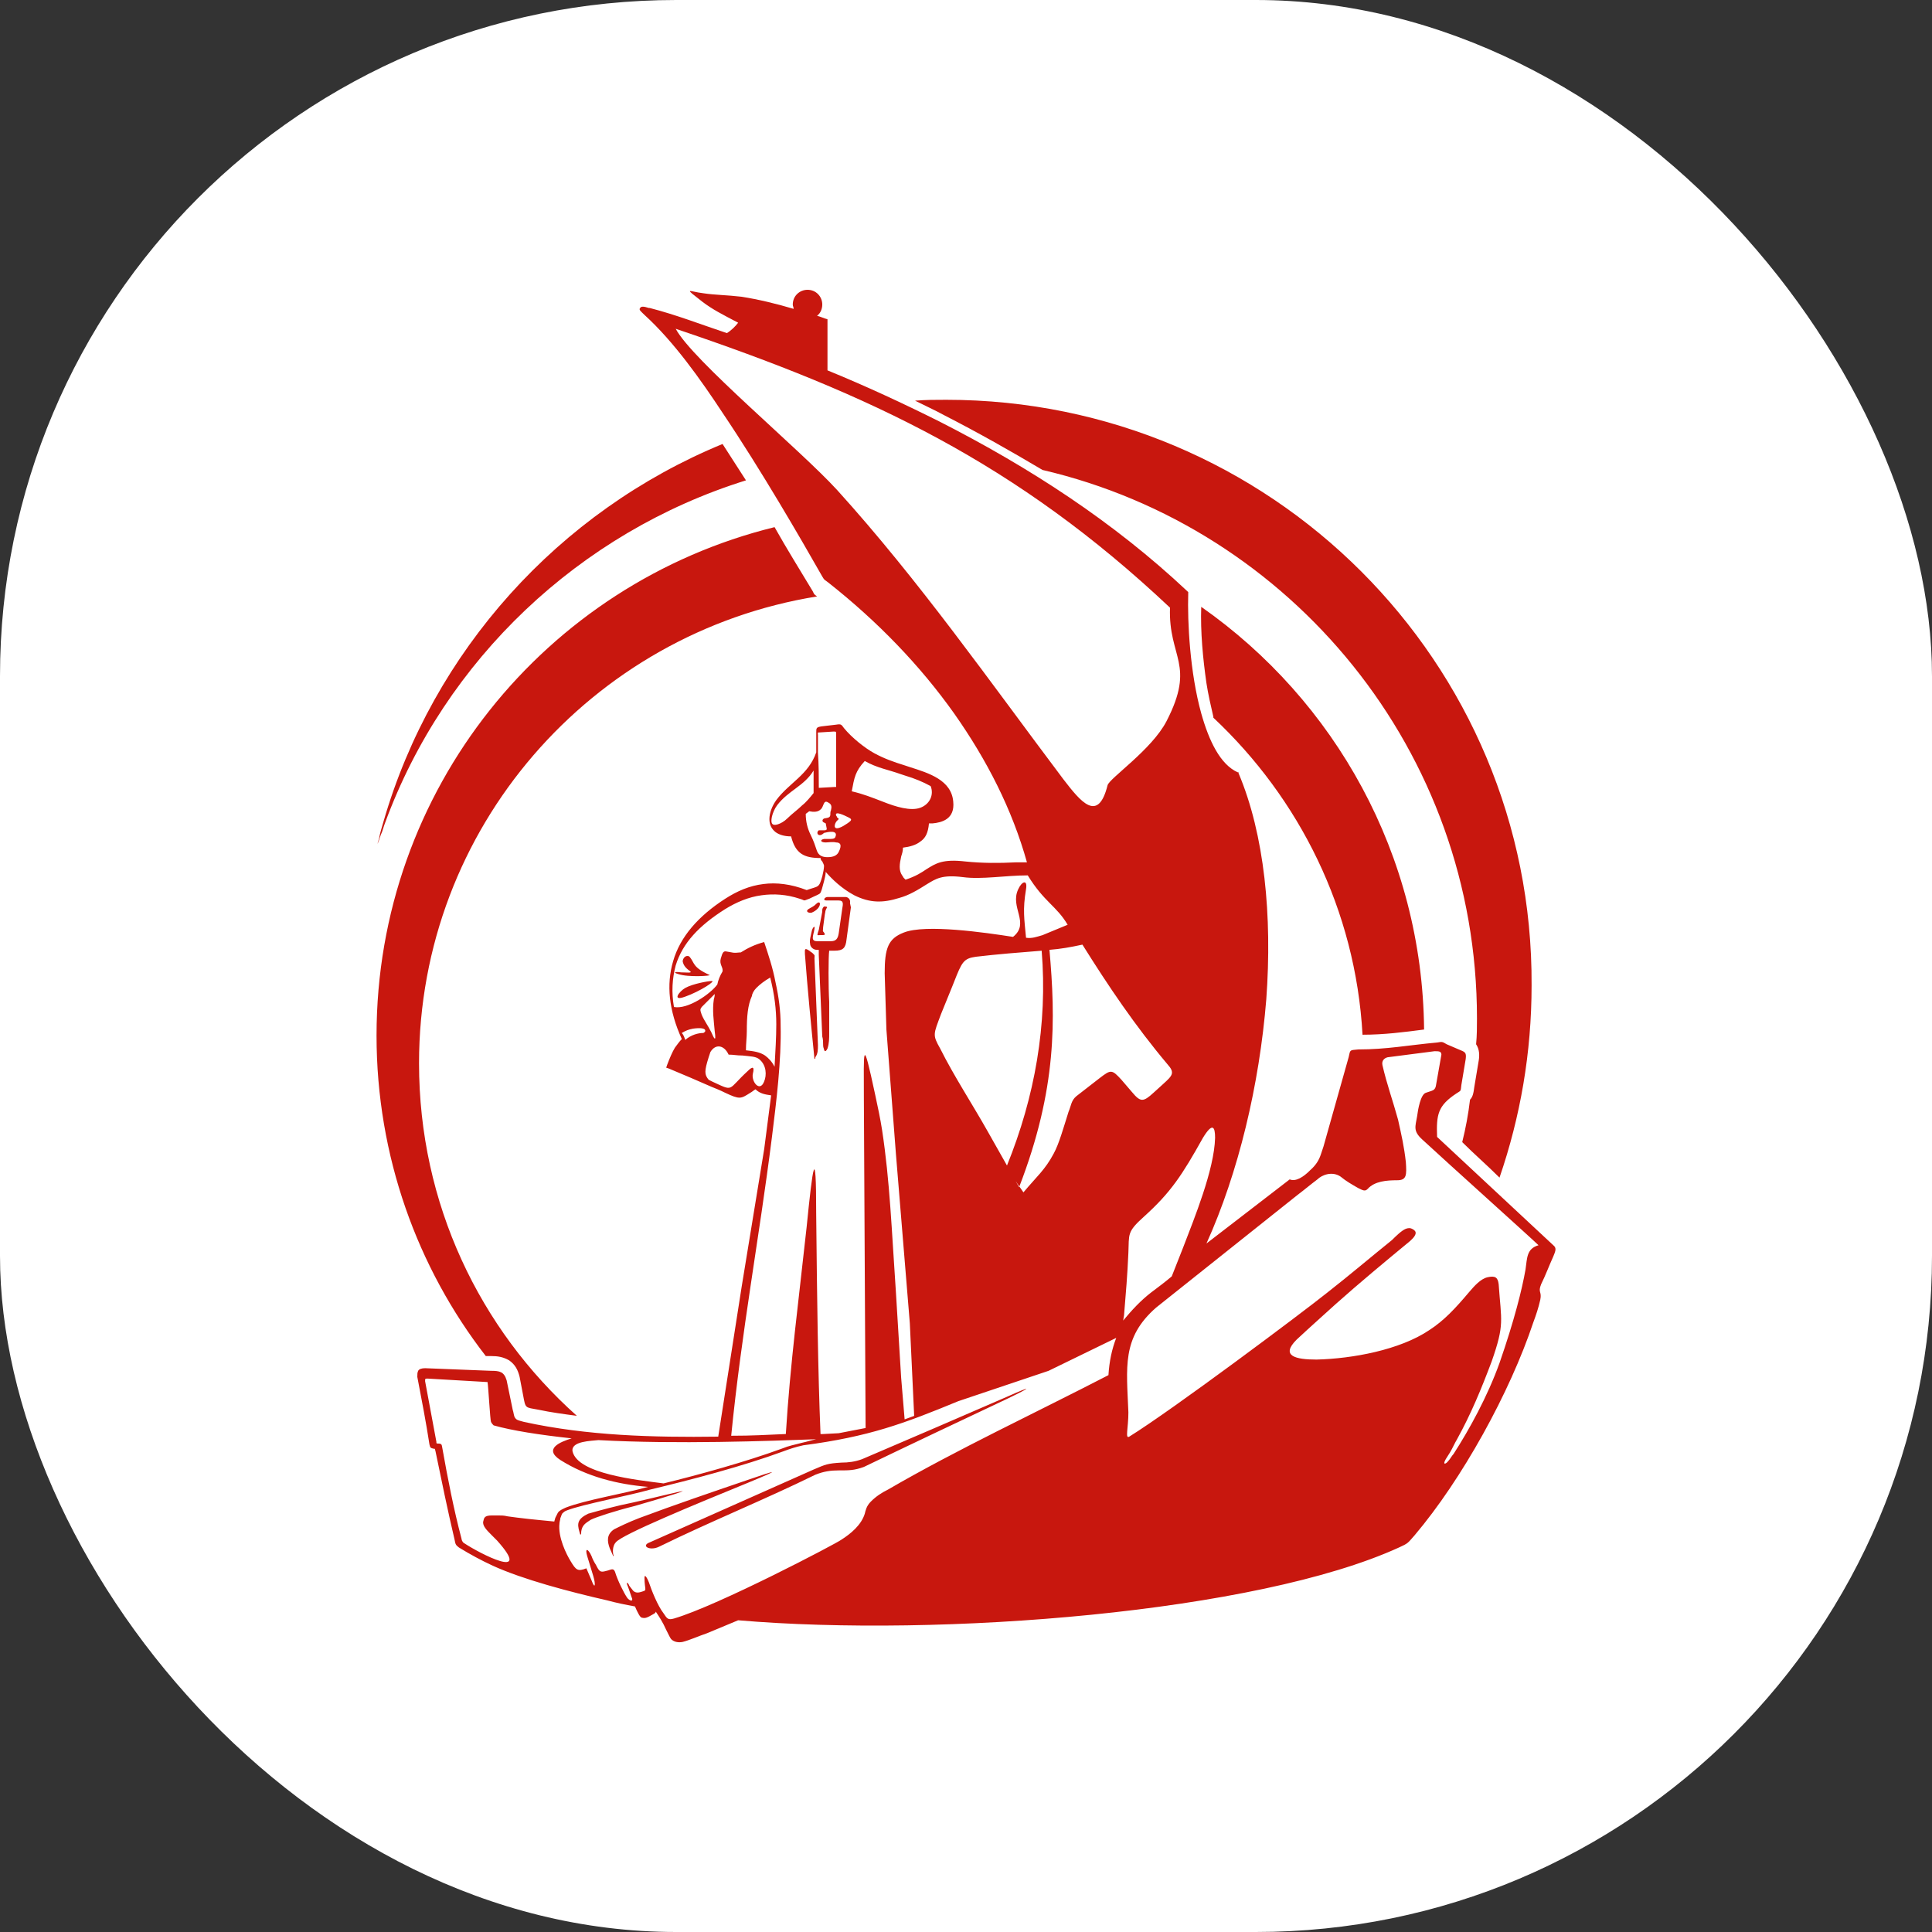
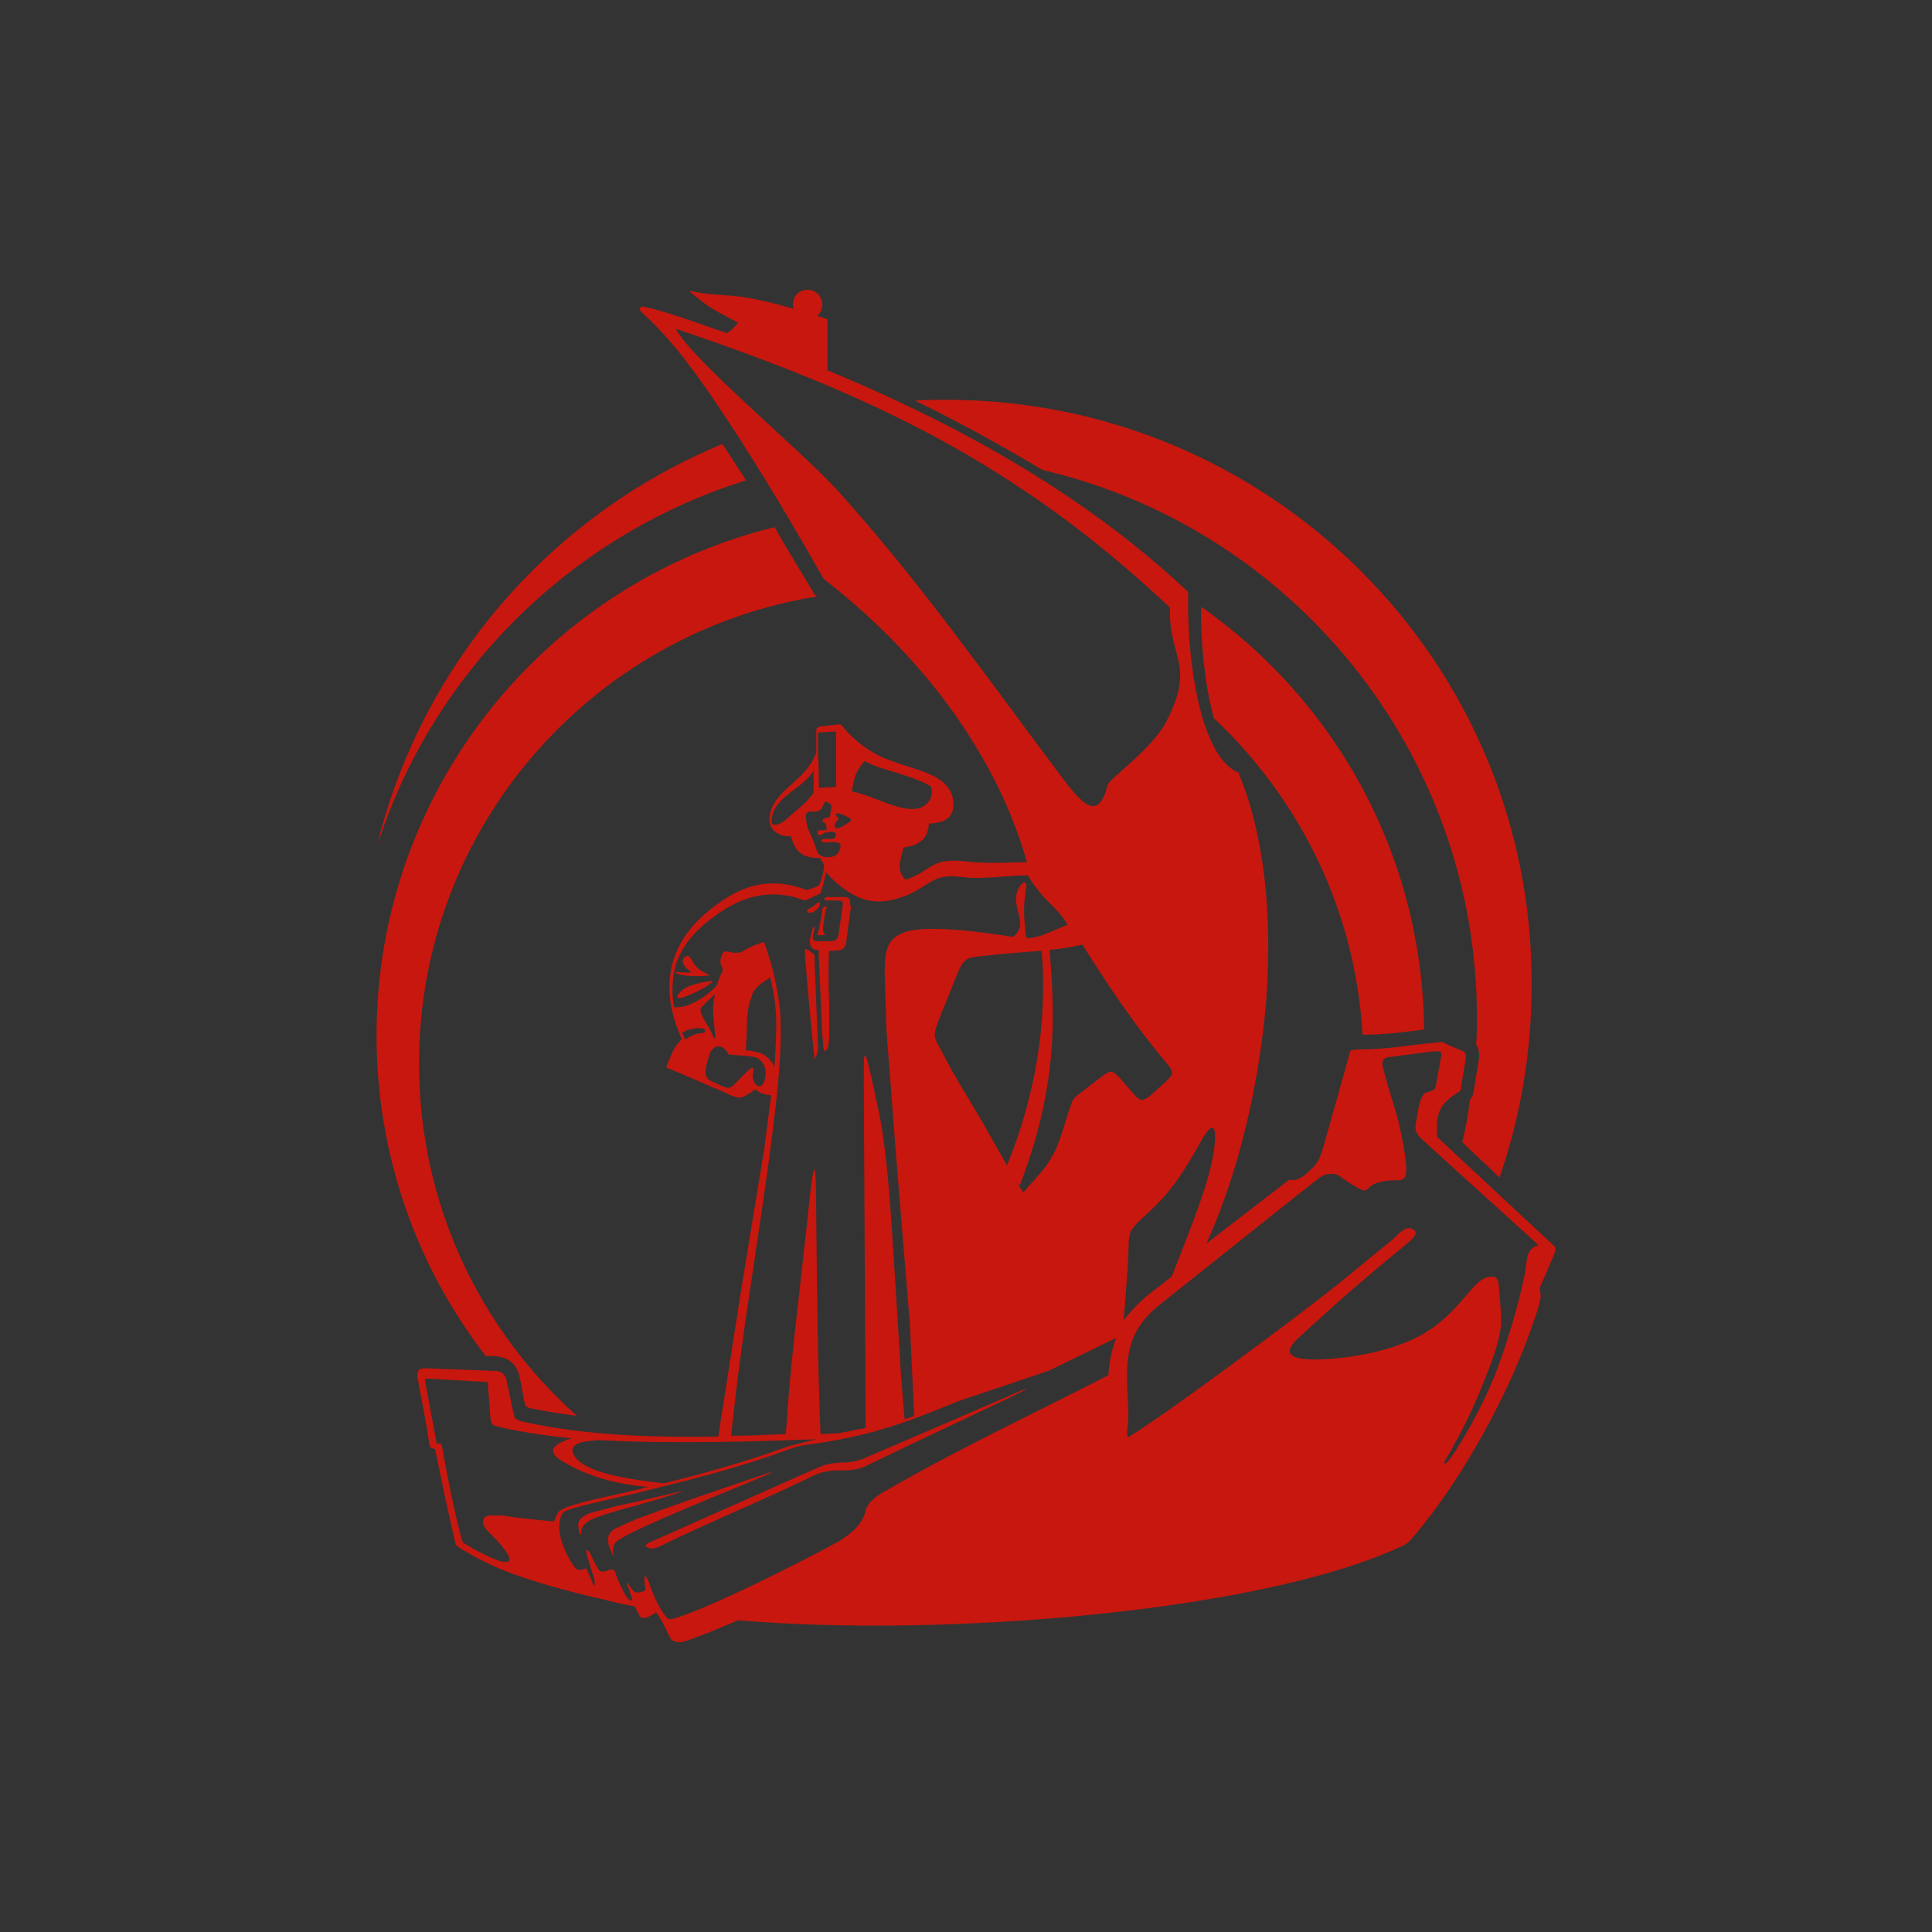
<svg xmlns="http://www.w3.org/2000/svg" version="1.1" width="1000" height="1000">
  <rect width="100%" height="100%" fill="#333333" stroke="none" />
  <g clip-path="url(#SvgjsClipPath1268)">
-     <rect width="1000" height="1000" fill="#ffffff" />
    <g transform="matrix(7.778,0,0,7.778,150,150)">
      <svg version="1.1" width="90" height="90">
        <svg id="svg4487" viewBox="0 0 90 90" version="1.1" width="90" height="90">
          <defs id="defs836">
            <clipPath id="SvgjsClipPath1268">
              <rect width="1000" height="1000" x="0" y="0" rx="350" ry="350" />
            </clipPath>
          </defs>
          <path fill="#c8170e" d="M 32.26,15.794 C 17.025,19.54 5.772,33.259 5.772,49.629 c 0,8.012 2.712,15.448 7.271,21.327 h 0.346 c 0.462,0 0.808,0.058 1.212,0.288 0.404,0.288 0.577,0.634 0.692,1.095 l 0.231,1.211 c 0.173,0.922 0.115,0.807 1.039,0.98 0.808,0.173 1.673,0.288 2.539,0.403 C 12.64,69.17 8.6,60.812 8.6,51.474 c 0,-15.678 11.484,-28.648 26.488,-31.069 -0.231,-0.173 -0.173,-0.115 -0.289,-0.346 -0.866,-1.441 -1.731,-2.824 -2.539,-4.266 z m 35.606,42.828 c 0.462,-0.403 0.635,-0.749 0.75,-1.095 l 0.173,-0.519 1.673,-5.937 c 0.115,-0.519 0.058,-0.461 0.635,-0.519 1.904,0 3.347,-0.288 5.251,-0.461 0.346,-0.058 0.346,-0.058 0.635,0.115 l 0.808,0.346 c 0.404,0.173 0.519,0.173 0.462,0.634 l -0.289,1.729 c -0.058,0.461 0,0.346 -0.346,0.576 -1.212,0.807 -1.327,1.383 -1.27,2.882 l 7.791,7.263 c 0.173,0.173 0.058,0.403 -0.058,0.692 -0.289,0.634 -0.519,1.268 -0.808,1.845 -0.231,0.576 0.058,0.461 -0.058,1.038 -0.115,0.519 -0.289,1.038 -0.462,1.499 -1.558,4.669 -4.732,10.433 -7.906,14.18 -0.462,0.519 -0.404,0.519 -1.039,0.807 -9.464,4.323 -30.47,5.995 -43.973,4.842 -0.692,0.288 -1.385,0.576 -2.077,0.865 -0.519,0.173 -1.154,0.461 -1.616,0.576 -0.288,0.058 -0.577,0 -0.75,-0.173 -0.058,-0.058 -0.115,-0.173 -0.173,-0.288 -0.058,-0.115 -0.115,-0.231 -0.173,-0.346 -0.231,-0.519 -0.462,-0.865 -0.692,-1.21 0,0.058 -0.058,0.115 -0.173,0.173 -0.404,0.231 -0.519,0.288 -0.75,0.231 -0.115,0 -0.289,-0.346 -0.462,-0.749 -0.635,-0.115 -1.212,-0.231 -1.847,-0.403 C 18.584,86.635 15.525,85.828 13.505,84.906 12.755,84.56 12.005,84.157 11.255,83.695 11.024,83.523 11.024,83.465 10.966,83.177 10.504,81.217 10.1,79.257 9.697,77.297 9.639,77.124 9.697,77.124 9.581,77.124 9.35,77.067 9.35,77.067 9.293,76.836 9.062,75.337 8.773,73.839 8.485,72.34 c 0,-0.173 0,-0.288 0.058,-0.403 0.058,-0.115 0.231,-0.173 0.462,-0.173 l 4.386,0.173 c 0.577,0 0.866,0.058 1.039,0.634 l 0.404,1.96 c 0.058,0.173 0.058,0.288 0.115,0.461 0.115,0.231 0.231,0.231 0.635,0.346 4.213,0.922 8.598,1.038 12.927,0.98 l 1.558,-9.972 1.5,-9.165 0.462,-3.574 c -0.404,-0.058 -0.75,-0.115 -1.039,-0.403 -0.115,0.058 -0.231,0.173 -0.346,0.231 -0.635,0.403 -0.693,0.461 -1.674,0 -0.346,-0.173 -0.635,-0.288 -0.923,-0.403 -0.923,-0.403 -1.847,-0.807 -2.828,-1.21 l -0.173,-0.058 0.058,-0.173 c 0.173,-0.461 0.346,-0.865 0.519,-1.153 0.173,-0.231 0.289,-0.403 0.462,-0.576 -0.866,-1.902 -1.039,-3.631 -0.577,-5.188 0.462,-1.614 1.674,-2.997 3.463,-4.15 0.808,-0.519 1.616,-0.865 2.539,-0.98 0.866,-0.115 1.847,-1.02e-4 2.885,0.403 0.808,-0.288 0.808,-0.115 1.039,-0.922 0.058,-0.231 0.115,-0.519 0.115,-0.692 0,-0.058 -0.058,-0.173 -0.115,-0.288 -0.058,-0.058 -0.115,-0.115 -0.115,-0.231 -1.096,0 -1.674,-0.288 -1.962,-1.441 -0.462,0 -0.808,-0.115 -1.039,-0.288 -0.289,-0.231 -0.404,-0.519 -0.404,-0.865 0,-0.403 0.173,-0.865 0.462,-1.268 0.866,-1.153 2.135,-1.672 2.655,-3.17 v -1.326 c 0,-0.288 0,-0.346 0.346,-0.403 l 0.981,-0.115 c 0.346,-0.058 0.346,0 0.519,0.231 0.519,0.634 1.385,1.326 2.02,1.672 0.635,0.346 1.27,0.576 2.02,0.807 l 0.346,0.115 c 1.27,0.403 2.77,0.865 2.885,2.306 0.115,1.153 -0.75,1.383 -1.385,1.441 h -0.231 c -0.058,0.634 -0.231,0.98 -0.577,1.21 -0.289,0.231 -0.693,0.346 -1.154,0.403 0,0.231 -0.058,0.403 -0.115,0.576 -0.115,0.519 -0.173,0.922 0.058,1.268 0.058,0.058 0.058,0.115 0.115,0.173 0.058,0.058 0.058,0.058 0.115,0.115 0.693,-0.231 1.039,-0.461 1.385,-0.692 0.635,-0.403 1.096,-0.692 2.597,-0.519 1.096,0.115 2.251,0.115 3.347,0.058 h 0.75 C 48.072,34.585 46.399,31.299 44.206,28.187 41.955,25.016 39.127,22.077 35.838,19.483 35.55,19.252 35.607,19.368 35.434,19.079 33.991,16.543 31.395,12.047 28.798,8.185 27.355,5.995 25.566,3.458 23.604,1.672 23.373,1.441 23.2,1.326 23.315,1.21 c 0.058,-0.115 0.231,-0.115 0.577,0 h 0.058 c 1.789,0.461 3.405,1.095 5.136,1.672 C 29.375,2.709 29.663,2.421 29.836,2.19 28.74,1.614 28.163,1.326 27.47,0.807 26.143,-0.231 26.547,0.115 27.528,0.231 c 0.75,0.115 1.558,0.115 2.539,0.231 1.096,0.173 2.308,0.461 3.462,0.807 0,-0.115 -0.058,-0.173 -0.058,-0.288 C 33.472,0.403 33.934,7.0177741e-8 34.453,7.0177741e-8 c 0.577,0 0.981,0.461 0.981,0.98 0,0.288 -0.115,0.576 -0.346,0.749 0.231,0.058 0.462,0.173 0.693,0.231 v 3.401 c 2.539,1.038 5.021,2.19 7.444,3.401 6.002,3.055 11.599,6.686 16.504,11.298 l 0.058,0.058 v 0.058 c -0.058,1.96 0.115,5.303 0.866,8.012 0.519,1.845 1.27,3.401 2.424,3.92 h 0.058 v 0.058 c 1.731,4.093 2.251,9.511 1.847,15.044 -0.462,5.706 -1.847,11.528 -3.982,16.255 l 5.54,-4.266 c 0.404,0.173 0.923,-0.173 1.327,-0.576 z m 2.077,0.403 c -0.577,-0.403 -1.27,-0.115 -1.558,0.173 -0.462,0.346 -0.866,0.692 -1.327,1.038 l -9.406,7.493 c -2.308,2.018 -1.962,3.977 -1.847,6.975 0,1.038 -0.231,1.787 0.058,1.614 2.885,-1.787 11.426,-8.185 13.157,-9.568 1.616,-1.268 2.828,-2.306 4.328,-3.516 0.231,-0.231 0.635,-0.634 0.923,-0.749 0.173,-0.058 0.289,-0.058 0.404,0 0.231,0.115 0.462,0.288 -0.115,0.807 -1.674,1.383 -3.347,2.767 -4.963,4.208 -0.693,0.634 -1.674,1.499 -2.597,2.363 -1.096,1.095 -0.058,1.326 1.327,1.326 2.366,-0.058 5.54,-0.634 7.502,-1.96 0.981,-0.634 1.731,-1.441 2.655,-2.536 0.346,-0.403 0.75,-0.865 1.212,-0.98 0.519,-0.115 0.692,0 0.75,0.461 0.173,2.479 0.404,2.651 -0.462,5.13 -0.693,1.845 -1.385,3.516 -2.308,5.188 -0.173,0.288 -0.289,0.576 -0.462,0.865 -0.115,0.173 -0.173,0.288 -0.289,0.461 -0.231,0.403 0,0.346 0.173,0.115 0.115,-0.115 0.231,-0.346 0.346,-0.461 1.039,-1.614 2.251,-3.804 3.058,-6.052 0.981,-2.824 1.5,-4.9 1.731,-6.225 0.115,-0.749 0.058,-1.383 0.866,-1.614 -0.404,-0.403 -6.117,-5.534 -7.733,-7.032 -0.635,-0.576 -0.462,-0.865 -0.346,-1.556 0.058,-0.461 0.231,-1.441 0.577,-1.556 0.462,-0.173 0.635,-0.115 0.692,-0.576 l 0.346,-1.96 c 0,-0.231 -0.173,-0.231 -0.462,-0.231 l -3.116,0.403 c -0.231,0.058 -0.404,0.231 -0.346,0.519 0.289,1.268 0.692,2.363 1.039,3.631 0.231,1.038 0.404,1.787 0.519,2.824 0.058,0.865 0.058,1.21 -0.577,1.21 -0.692,0 -1.5,0.058 -1.962,0.576 -0.173,0.173 -0.289,0.115 -0.635,-0.058 -0.404,-0.231 -0.808,-0.461 -1.154,-0.749 z m -12.58,7.666 c 0.462,-0.346 0.923,-0.692 1.327,-1.038 l 0.75,-1.902 c 0.75,-1.96 2.078,-5.188 2.135,-7.32 0,-0.749 -0.173,-1.038 -0.808,0 -1.385,2.479 -2.135,3.631 -3.924,5.245 -1.154,1.038 -0.981,1.153 -1.039,2.421 -0.058,1.383 -0.173,2.767 -0.289,4.15 l -0.058,0.346 c 0.577,-0.692 1.154,-1.326 1.904,-1.902 z m -2.366,3.055 c -0.289,0.749 -0.462,1.556 -0.519,2.479 -4.79,2.479 -10.099,4.957 -14.658,7.609 -0.462,0.23 -0.808,0.461 -1.154,0.807 -0.289,0.288 -0.346,0.576 -0.404,0.807 -0.231,0.749 -0.923,1.326 -1.558,1.729 -0.289,0.231 -8.194,4.381 -11.138,5.245 -0.404,0.115 -0.462,0 -0.693,-0.346 -0.404,-0.519 -0.808,-1.556 -0.981,-2.075 -0.115,-0.288 -0.289,-0.576 -0.289,-0.288 0,0.403 0.058,0.634 0.058,0.749 0,0.115 -0.058,0.115 -0.231,0.173 -0.173,0.058 -0.404,0.115 -0.577,-0.058 -0.173,-0.231 -0.289,-0.346 -0.289,-0.403 -0.058,-0.115 -0.173,-0.231 -0.115,0 0.058,0.115 0.173,0.461 0.288,0.807 0.173,0.346 -0.115,0.288 -0.288,0.058 -0.231,-0.346 -0.635,-1.153 -0.808,-1.729 -0.115,-0.288 -0.288,-0.115 -0.577,-0.058 -0.404,0.115 -0.462,0.058 -0.693,-0.403 -0.115,-0.173 -0.231,-0.404 -0.289,-0.576 -0.231,-0.519 -0.462,-0.576 -0.289,0 l 0.404,1.326 c 0.173,0.576 0.115,0.922 -0.115,0.288 l -0.346,-0.807 c -0.577,0.231 -0.692,0.115 -1.039,-0.461 -0.288,-0.461 -0.866,-1.614 -0.75,-2.536 0,-0.115 0.058,-0.231 0.058,-0.346 0.058,-0.115 0.058,-0.173 0.115,-0.288 0.115,-0.115 0.173,-0.173 0.346,-0.231 1.039,-0.403 4.155,-0.98 5.54,-1.383 2.655,-0.634 6.175,-1.556 8.829,-2.536 0.462,-0.173 0.808,-0.288 1.327,-0.403 4.386,-0.576 6.694,-1.441 10.33,-2.94 l 6.002,-2.018 z M 34.915,51.186 c -0.231,-2.306 -0.462,-4.669 -0.635,-6.975 0,-0.288 -0.058,-0.461 0.289,-0.231 0.058,0.058 0.173,0.115 0.231,0.173 0.173,0.173 0.115,0.115 0.115,0.346 l 0.231,5.764 c 0,0.288 1.02e-4,0.576 -0.173,0.807 0,0.058 0,0.115 -0.058,0.115 z M 18.757,76.433 c -0.75,0.231 -1.904,0.692 -0.75,1.441 1.731,1.095 3.751,1.614 5.829,1.787 -1.616,0.461 -4.155,0.865 -5.482,1.383 -0.231,0.115 -0.404,0.173 -0.519,0.346 -0.058,0.115 -0.115,0.231 -0.173,0.346 0,0.058 -0.058,0.173 -0.058,0.231 -0.635,-0.058 -1.154,-0.115 -1.731,-0.173 -0.519,-0.058 -0.981,-0.115 -1.385,-0.173 -0.231,-0.058 -0.404,-0.058 -0.577,-0.058 h -0.462 c -0.519,0 -0.519,0.173 -0.577,0.403 -0.058,0.288 0.231,0.576 0.577,0.922 0.115,0.115 0.231,0.231 0.346,0.346 2.424,2.709 -1.154,0.865 -2.193,0.173 -0.115,-0.058 -0.173,-0.23 -0.173,-0.288 -0.519,-1.96 -0.923,-4.035 -1.27,-5.995 -0.058,-0.23 0,-0.346 -0.289,-0.346 -0.115,0 -0.115,0 -0.115,-0.115 L 9.004,72.628 c 0,-0.173 -1.02e-5,-0.173 0.173,-0.173 l 3.982,0.231 c 0.058,0.346 0.173,2.536 0.231,2.651 0.058,0.115 0.115,0.173 0.173,0.231 1.212,0.346 3.058,0.634 5.194,0.865 z m 1.789,0.115 c -0.462,0.058 -1.847,0.058 -1.731,0.749 0.346,1.499 4.27,1.902 6.059,2.133 2.366,-0.576 5.482,-1.441 7.848,-2.306 0.577,-0.23 0.75,-0.23 1.385,-0.403 0.289,-0.058 0.635,-0.173 0.923,-0.23 -3.116,0.115 -9.291,0.346 -14.485,0.058 z M 50.553,43.923 c 0.404,4.611 0.519,9.223 -2.02,15.794 l -0.231,-0.403 0.519,0.749 c 0.866,-1.038 1.443,-1.499 2.02,-2.594 0.346,-0.634 0.635,-1.672 0.981,-2.767 0.173,-0.403 0.173,-0.749 0.519,-1.038 l 1.558,-1.21 c 0.75,-0.576 0.808,-0.576 1.443,0.115 l 0.692,0.807 c 0.577,0.692 0.75,0.692 1.443,0.058 l 0.635,-0.576 c 0.635,-0.576 0.808,-0.749 0.289,-1.326 -2.135,-2.536 -3.924,-5.188 -5.655,-7.955 -0.808,0.173 -1.443,0.288 -2.193,0.346 z m 8.021,-22.768 c -0.115,3.343 1.731,3.747 -0.231,7.551 -0.981,1.902 -3.809,3.804 -3.924,4.266 -0.635,2.536 -1.789,1.095 -2.943,-0.403 C 46.572,26.054 41.897,19.368 36.415,13.315 33.934,10.606 26.778,4.669 25.681,2.594 38.666,6.975 48.361,11.528 58.575,21.154 Z M 47.726,58.276 c 1.847,-4.554 2.712,-9.396 2.308,-14.295 -1.443,0.115 -2.943,0.231 -4.386,0.403 -0.808,0.115 -0.923,0.346 -1.443,1.672 l -0.115,0.288 -0.75,1.845 c -0.519,1.383 -0.577,1.383 -0.058,2.306 0.923,1.845 2.135,3.689 3.174,5.534 z M 33.01,76.144 c -1.385,0.058 -2.193,0.115 -3.636,0.115 0.693,-6.975 1.847,-13.027 2.712,-19.886 0.289,-2.306 0.635,-5.13 0.577,-7.436 0,-0.922 -0.115,-1.845 -0.346,-2.882 -0.173,-0.922 -0.462,-1.787 -0.75,-2.651 -0.635,0.173 -1.096,0.403 -1.558,0.692 h -0.058 c -0.462,0.058 -0.462,0 -0.866,-0.058 -0.231,-0.058 -0.288,0.058 -0.404,0.461 -0.115,0.403 0.173,0.576 0.115,0.865 -0.173,0.288 -0.289,0.576 -0.346,0.865 -0.462,0.634 -1.962,1.672 -2.885,1.499 -0.173,-0.98 -0.115,-1.902 0.115,-2.767 0.462,-1.499 1.558,-2.652 3.289,-3.747 0.75,-0.461 1.558,-0.807 2.424,-0.922 0.808,-0.115 1.674,-0.058 2.539,0.231 0.404,0.115 0.173,0.173 0.635,0 0.462,-0.231 0.692,-0.288 0.75,-0.403 0.058,-0.115 0.115,-0.288 0.231,-0.749 0.058,-0.231 0.115,-0.461 0.115,-0.634 0.404,0.461 1.039,1.095 1.904,1.556 1.039,0.519 1.904,0.519 3.001,0.173 0.635,-0.173 1.212,-0.519 1.847,-0.922 0.577,-0.346 0.981,-0.634 2.366,-0.461 1.27,0.173 2.828,-0.115 4.328,-0.115 1.096,1.787 1.904,2.018 2.655,3.286 l -1.674,0.692 c -0.404,0.115 -0.693,0.231 -1.096,0.173 -0.115,-1.268 -0.231,-1.845 0,-3.228 0.115,-0.692 -0.289,-0.519 -0.519,0 -0.577,1.21 0.808,2.248 -0.346,3.17 -1.847,-0.288 -5.828,-0.865 -7.271,-0.288 -1.039,0.403 -1.27,1.038 -1.27,2.709 l 0.115,3.747 0.635,8.3 0.923,11.24 0.289,6.168 -0.635,0.231 -0.231,-2.767 -0.346,-5.649 c -0.289,-4.208 -0.404,-7.436 -0.923,-10.837 -0.115,-0.749 -0.289,-1.556 -0.462,-2.363 -0.866,-4.035 -0.75,-2.997 -0.75,0.288 l 0.115,21.904 -1.789,0.346 -1.096,0.058 h -0.115 c -0.173,-4.15 -0.231,-9.05 -0.289,-14.699 0,-4.784 -0.231,-3.113 -0.635,0.922 -0.519,4.784 -1.096,9.107 -1.385,13.776 z m 4.328,-35.046 -0.289,2.133 c -0.058,0.576 -0.231,0.749 -0.808,0.749 h -0.346 c -0.058,0.403 -0.058,2.421 0,3.401 v 2.075 c 0,0.346 0,0.692 -0.115,1.038 -0.058,0.115 -0.173,0.288 -0.231,0.058 0,-0.058 -0.058,-0.115 -0.058,-0.288 0,-0.173 0,-0.403 -0.058,-0.576 l -0.231,-5.418 v -0.346 h -0.115 c -0.289,0 -0.462,-0.231 -0.462,-0.403 -0.058,-0.231 0.058,-0.576 0.115,-0.865 0.058,-0.231 0.231,-0.403 0.173,-0.115 -0.058,0.403 -0.289,0.807 0.173,0.807 h 0.923 c 0.346,0 0.462,-0.173 0.519,-0.519 l 0.231,-1.614 c 0.058,-0.346 0.115,-0.576 -0.231,-0.576 h -0.808 c -0.289,0 -0.115,-0.231 0.058,-0.231 h 0.981 0.231 c 0.115,0 0.346,0.115 0.289,0.403 z m 10.387,32.567 c 1.674,-0.749 1.731,-0.692 0.058,0.115 -3.174,1.499 -6.348,2.997 -9.579,4.554 -0.635,0.231 -0.981,0.231 -1.674,0.231 -0.519,0 -0.981,0.058 -1.558,0.288 -3.405,1.672 -6.983,3.113 -10.387,4.784 -0.577,0.288 -1.154,0 -0.75,-0.231 l 11.022,-4.899 c 0.808,-0.346 0.923,-0.403 1.847,-0.461 0.462,0 0.923,-0.058 1.385,-0.231 3.232,-1.383 6.463,-2.767 9.637,-4.15 z m -17.197,5.707 c 2.366,-0.98 1.789,-0.807 -0.058,-0.173 -2.366,0.807 -4.905,1.672 -7.213,2.536 -0.75,0.288 -1.327,0.576 -1.674,0.749 -0.519,0.346 -0.462,0.807 -0.289,1.268 0.058,0.115 0.173,0.403 0.231,0.519 0,0 0.058,0 0,-0.115 -0.058,-0.288 0,-0.634 0.173,-0.807 0.404,-0.519 5.309,-2.536 8.829,-3.977 z m -11.138,3.286 c 0.058,-0.461 0.289,-0.576 0.635,-0.807 0.346,-0.173 1.558,-0.576 2.943,-0.922 0.404,-0.115 3.001,-0.865 3.174,-0.98 0.058,-0.058 -2.481,0.576 -3.289,0.749 -1.154,0.231 -2.193,0.519 -3.001,0.749 -0.693,0.346 -0.75,0.634 -0.577,1.21 0.058,0.231 0.058,0.173 0.058,0.173 0.058,0 0.058,0 0.058,-0.173 z m 7.213,-38.274 c 0.346,0.403 0.173,0.692 1.327,1.211 0.173,0.058 -1.385,0.173 -2.077,-0.058 -0.404,-0.115 -0.173,-0.173 0.173,-0.115 0.346,0 0.75,0.058 0.635,-0.058 -0.231,-0.173 -0.462,-0.346 -0.519,-0.692 0.058,-0.346 0.346,-0.403 0.462,-0.288 z m -0.288,2.652 c -0.923,0.346 -0.404,-0.346 0,-0.576 0.519,-0.288 1.558,-0.461 1.731,-0.461 0.404,-0.058 -0.75,0.692 -1.731,1.038 z m 8.714,-6.168 c 0.346,-0.346 0.404,0.288 -0.289,0.576 -0.173,0.058 -0.462,-0.058 -0.231,-0.23 0.289,-0.173 0.346,-0.173 0.519,-0.346 z m 0.404,0.519 -0.231,1.21 -0.058,0.173 c -0.058,0.231 -0.058,0.173 0.173,0.173 0.288,0 0.346,0 0.231,-0.173 -0.115,-0.115 -0.058,-0.115 -0.058,-0.346 l 0.115,-0.865 c 0.058,-0.231 0,-0.173 0.115,-0.403 0.058,-0.058 0.058,-0.115 -0.115,-0.115 h -0.058 c -0.115,0.115 -0.115,0.173 -0.115,0.346 z m -4.386,5.072 c 0.231,-0.23 0.519,-0.461 0.923,-0.692 0.289,1.153 0.404,2.133 0.404,3.113 0,0.865 -0.058,1.787 -0.115,2.824 -0.173,-0.346 -0.404,-0.576 -0.635,-0.749 -0.346,-0.231 -0.75,-0.288 -1.27,-0.346 0,-0.461 0.058,-0.865 0.058,-1.268 0,-0.98 0.058,-1.729 0.346,-2.363 0,-0.115 0.115,-0.346 0.289,-0.519 z m -1.847,4.438 c 0.346,0 0.519,0.058 0.923,0.058 0.519,0.058 0.866,0.058 1.096,0.231 0.519,0.403 0.519,1.095 0.346,1.499 -0.288,0.749 -0.866,0 -0.75,-0.519 0.115,-0.461 0,-0.519 -0.346,-0.173 -1.385,1.268 -0.866,1.383 -2.366,0.692 L 27.874,52.569 c -0.289,-0.346 -0.289,-0.576 0,-1.499 l 0.115,-0.346 c 0.346,-0.576 0.923,-0.461 1.212,0.173 z m -2.885,-0.98 c -0.058,-0.173 -0.115,-0.346 -0.231,-0.461 0.289,-0.173 0.462,-0.231 0.75,-0.288 0.404,-0.058 0.866,-0.058 0.808,0.173 0,0.058 -0.058,0.058 -0.115,0.115 -0.346,0 -0.808,0.115 -1.212,0.461 z m 1.096,-2.19 c 0.115,-0.115 0.866,-0.865 0.866,-0.865 0,0.058 0,0.173 -0.058,0.346 -0.115,0.749 0,1.441 0.058,2.133 0.115,0.807 -0.058,0.461 -0.231,0.058 -0.231,-0.461 -0.462,-0.749 -0.635,-1.153 -0.115,-0.346 -0.115,-0.346 0,-0.519 z M 38.262,31.357 c -0.635,0.692 -0.693,1.095 -0.866,2.017 0.75,0.173 1.327,0.403 2.077,0.692 0.866,0.346 1.847,0.634 2.482,0.403 0.635,-0.231 0.923,-0.865 0.692,-1.441 -0.519,-0.288 -1.096,-0.519 -1.674,-0.692 L 40.628,32.222 C 39.82,31.933 39.07,31.818 38.262,31.357 Z m -5.771,4.208 c -0.519,0.173 -0.462,-0.231 -0.404,-0.519 0.058,-0.231 0.173,-0.519 0.346,-0.749 0.75,-0.98 1.789,-1.268 2.424,-2.306 v 1.499 c -0.231,0.288 -0.519,0.634 -0.75,0.807 -0.289,0.288 -0.693,0.576 -0.981,0.865 -0.231,0.23 -0.462,0.346 -0.635,0.403 z m 2.712,-2.421 1.039,-0.058 h 0.115 V 32.395 29.57 c 0,-0.173 0,-0.173 -0.173,-0.173 l -0.923,0.058 c -0.173,0 -0.115,0 -0.115,0.173 v 1.153 c 0.058,0.865 0.058,1.614 0.058,2.363 z m 1.212,2.19 c -0.173,0.173 -0.289,0.634 0.173,0.461 0.173,-0.058 0.346,-0.173 0.519,-0.288 0.346,-0.231 0.289,-0.288 0.058,-0.403 -0.231,-0.115 -0.923,-0.461 -0.808,-0.115 0,0 0.058,0.058 0.058,0.115 0.173,0.115 0.115,0.115 0,0.231 z m -1.096,-0.749 c 0.231,-0.173 0.173,-0.692 0.519,-0.461 0.231,0.115 0.231,0.288 0.173,0.519 -0.115,0.231 0.115,0.461 -0.346,0.519 -0.231,0 -0.289,0.23 -0.115,0.288 l 0.115,0.058 c 0.058,0.403 0.173,0.461 -0.173,0.461 h -0.289 c -0.231,0.173 0,0.519 0.346,0.173 0.231,-0.058 0.981,-0.231 0.75,0.288 -0.058,0.115 -0.231,0.115 -0.462,0.115 h -0.289 c -0.289,0.058 -0.231,0.231 0.115,0.231 0.173,0 0.462,-0.058 0.692,0 0.289,0 0.404,0.173 0.173,0.634 -0.115,0.231 -0.346,0.346 -0.75,0.346 -0.346,0 -0.577,-0.115 -0.693,-0.403 -0.115,-0.346 -0.231,-0.692 -0.404,-1.038 -0.231,-0.461 -0.346,-0.922 -0.346,-1.441 l 0.231,-0.173 c 0.289,0.058 0.577,0.058 0.75,-0.115 z M 75.483,49.226 C 75.368,37.582 69.539,27.322 60.652,21.097 c -0.058,1.672 0.115,3.458 0.346,5.072 0.115,0.749 0.289,1.499 0.462,2.248 v 0.058 c 5.713,5.361 9.464,12.796 9.926,21.097 1.443,0 2.77,-0.173 4.097,-0.346 z M 43.686,7.32 c -0.693,0 -1.385,0 -2.078,0.058 0.693,0.346 1.327,0.634 1.962,0.98 2.251,1.153 4.386,2.363 6.521,3.631 16.562,3.862 28.911,18.733 28.911,36.487 0,0.576 0,1.153 -0.058,1.729 0.231,0.346 0.231,0.749 0.173,1.095 l -0.289,1.729 c -0.058,0.461 -0.115,0.692 -0.288,0.865 -0.115,0.98 -0.289,1.902 -0.519,2.824 0.808,0.807 1.674,1.556 2.481,2.363 1.385,-4.035 2.135,-8.3 2.135,-12.796 C 82.754,24.786 65.269,7.32 43.686,7.32 Z M 28.798,10.26 c 0.519,0.807 1.039,1.614 1.558,2.421 C 19.276,16.14 10.331,24.613 6.349,35.449 6.234,35.738 6.176,36.026 6.061,36.256 5.83,36.948 5.772,37.063 5.946,36.487 6.003,36.141 6.119,35.795 6.234,35.392 9.523,24.037 17.891,14.756 28.798,10.26 Z" clip-rule="evenodd" fill-rule="evenodd" id="path831" style="stroke-width:1.019" />
        </svg>
      </svg>
    </g>
  </g>
</svg>